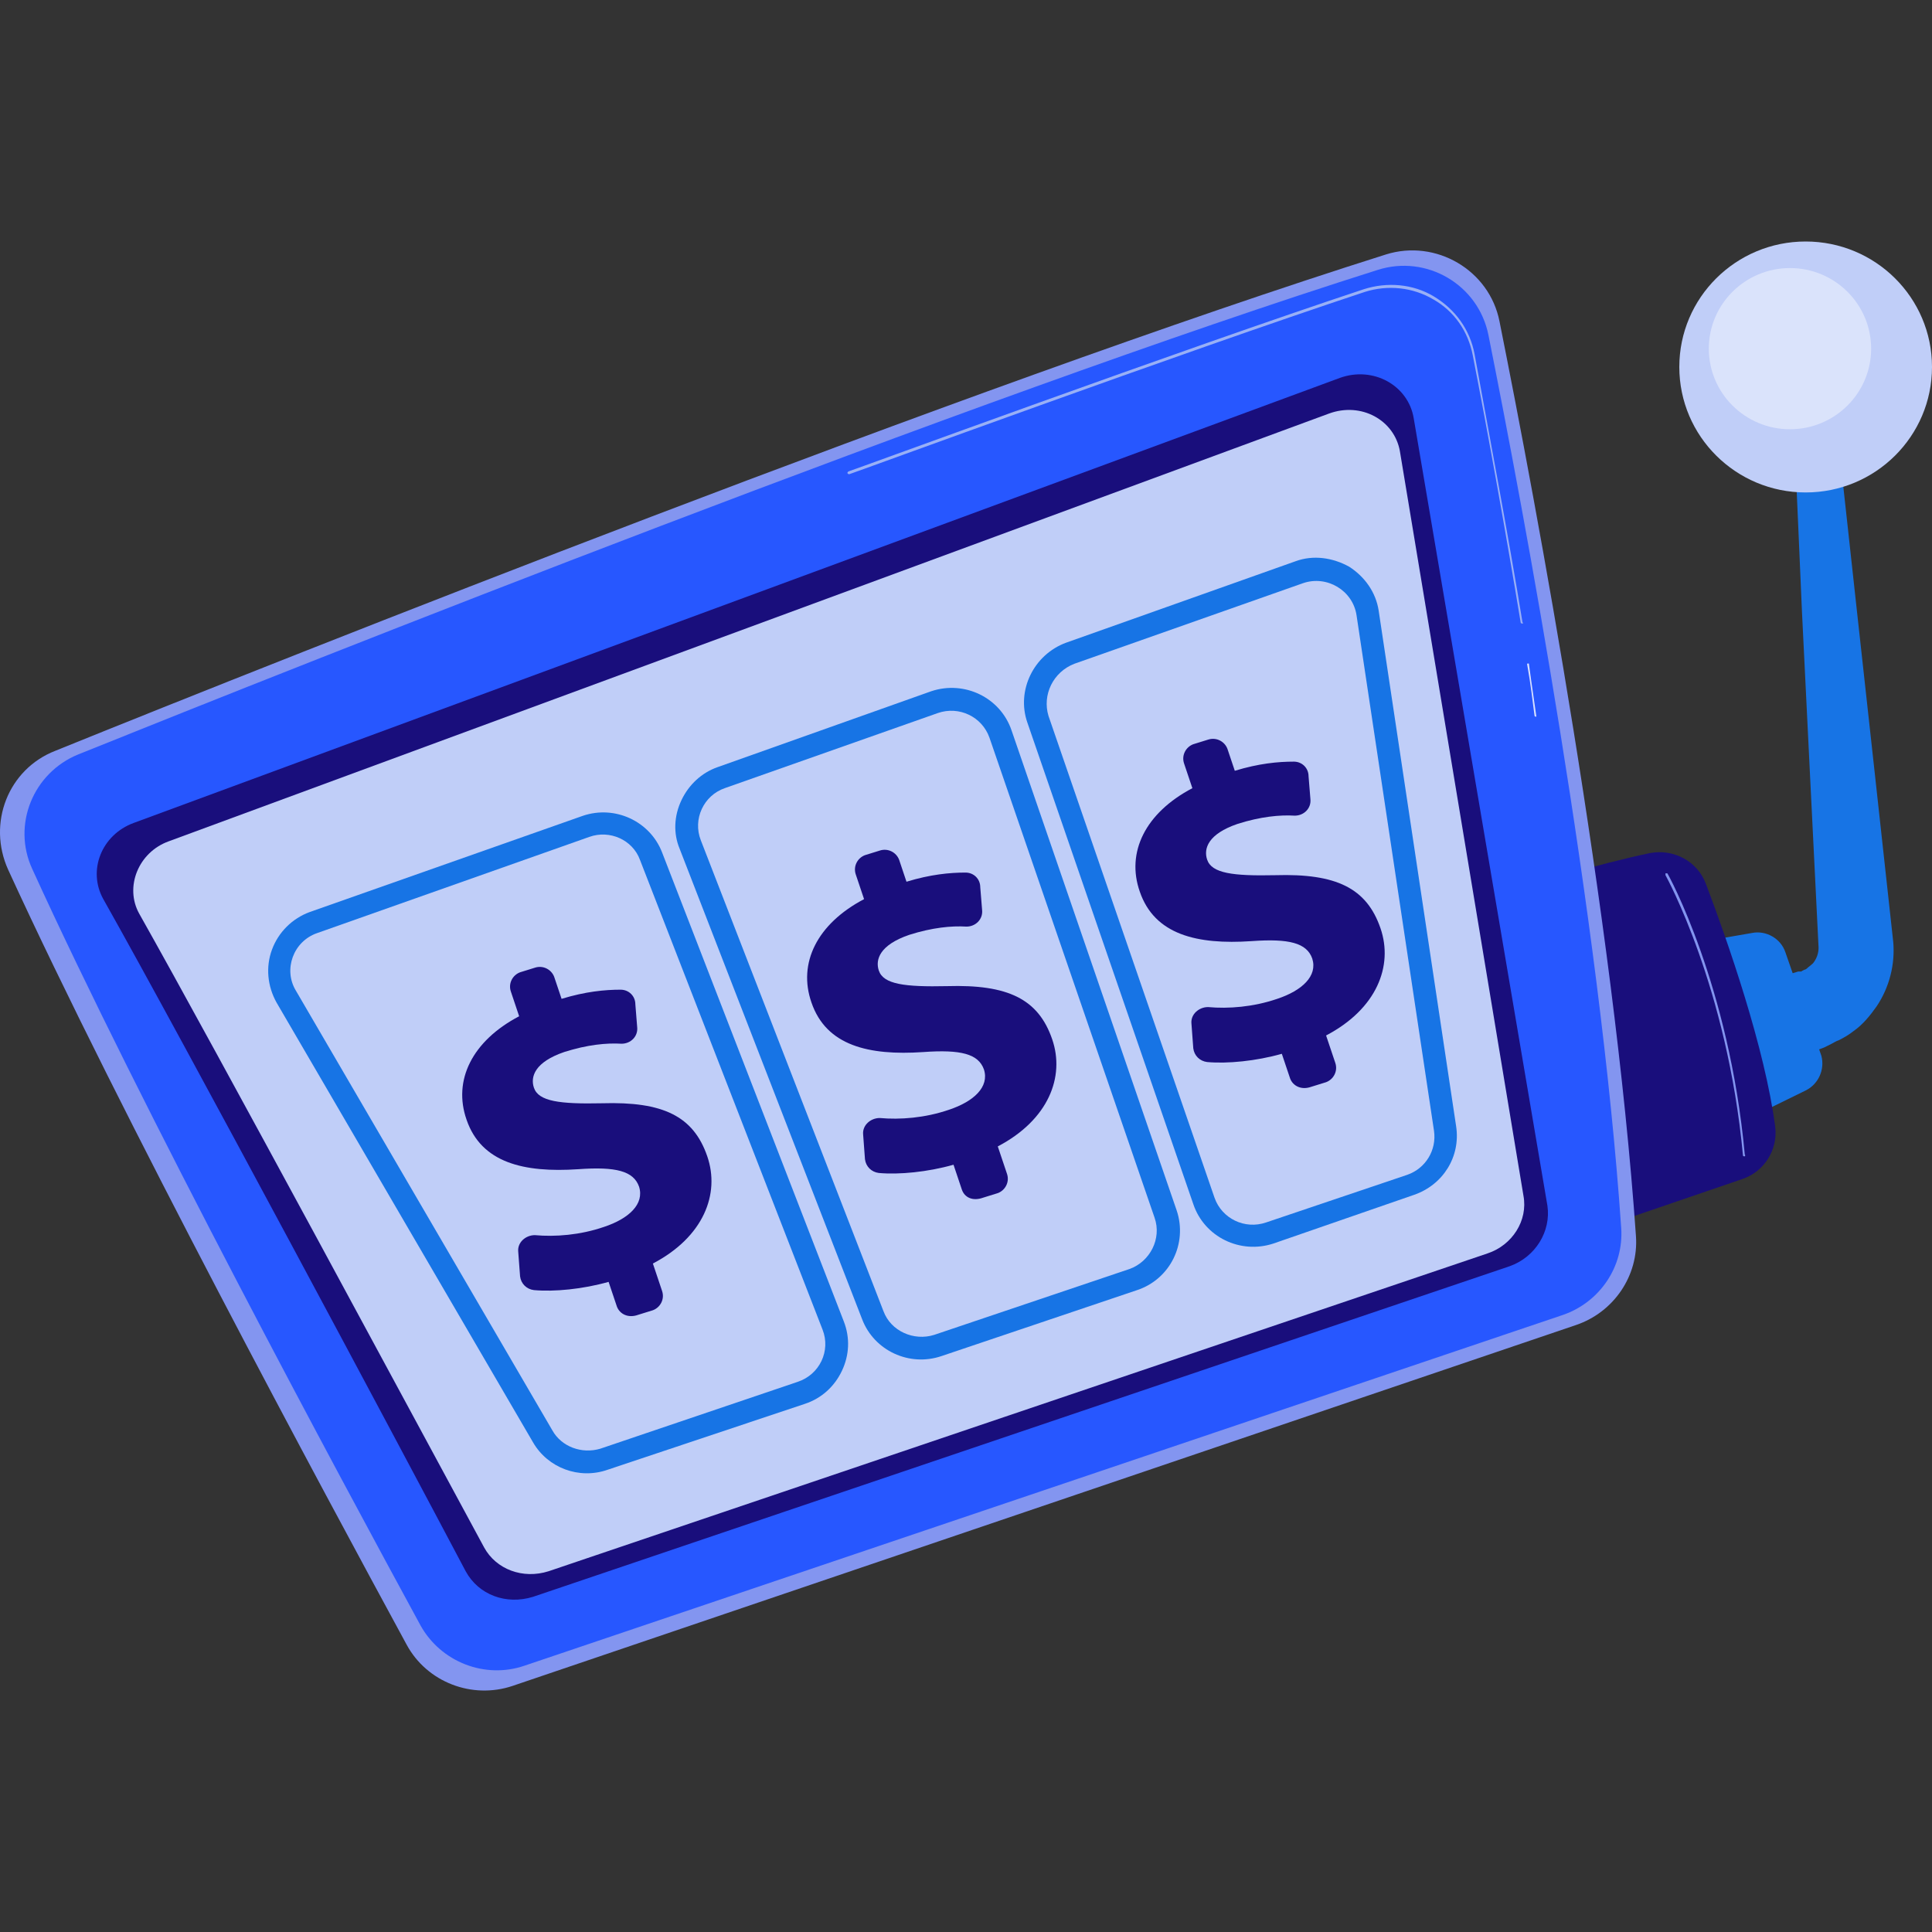
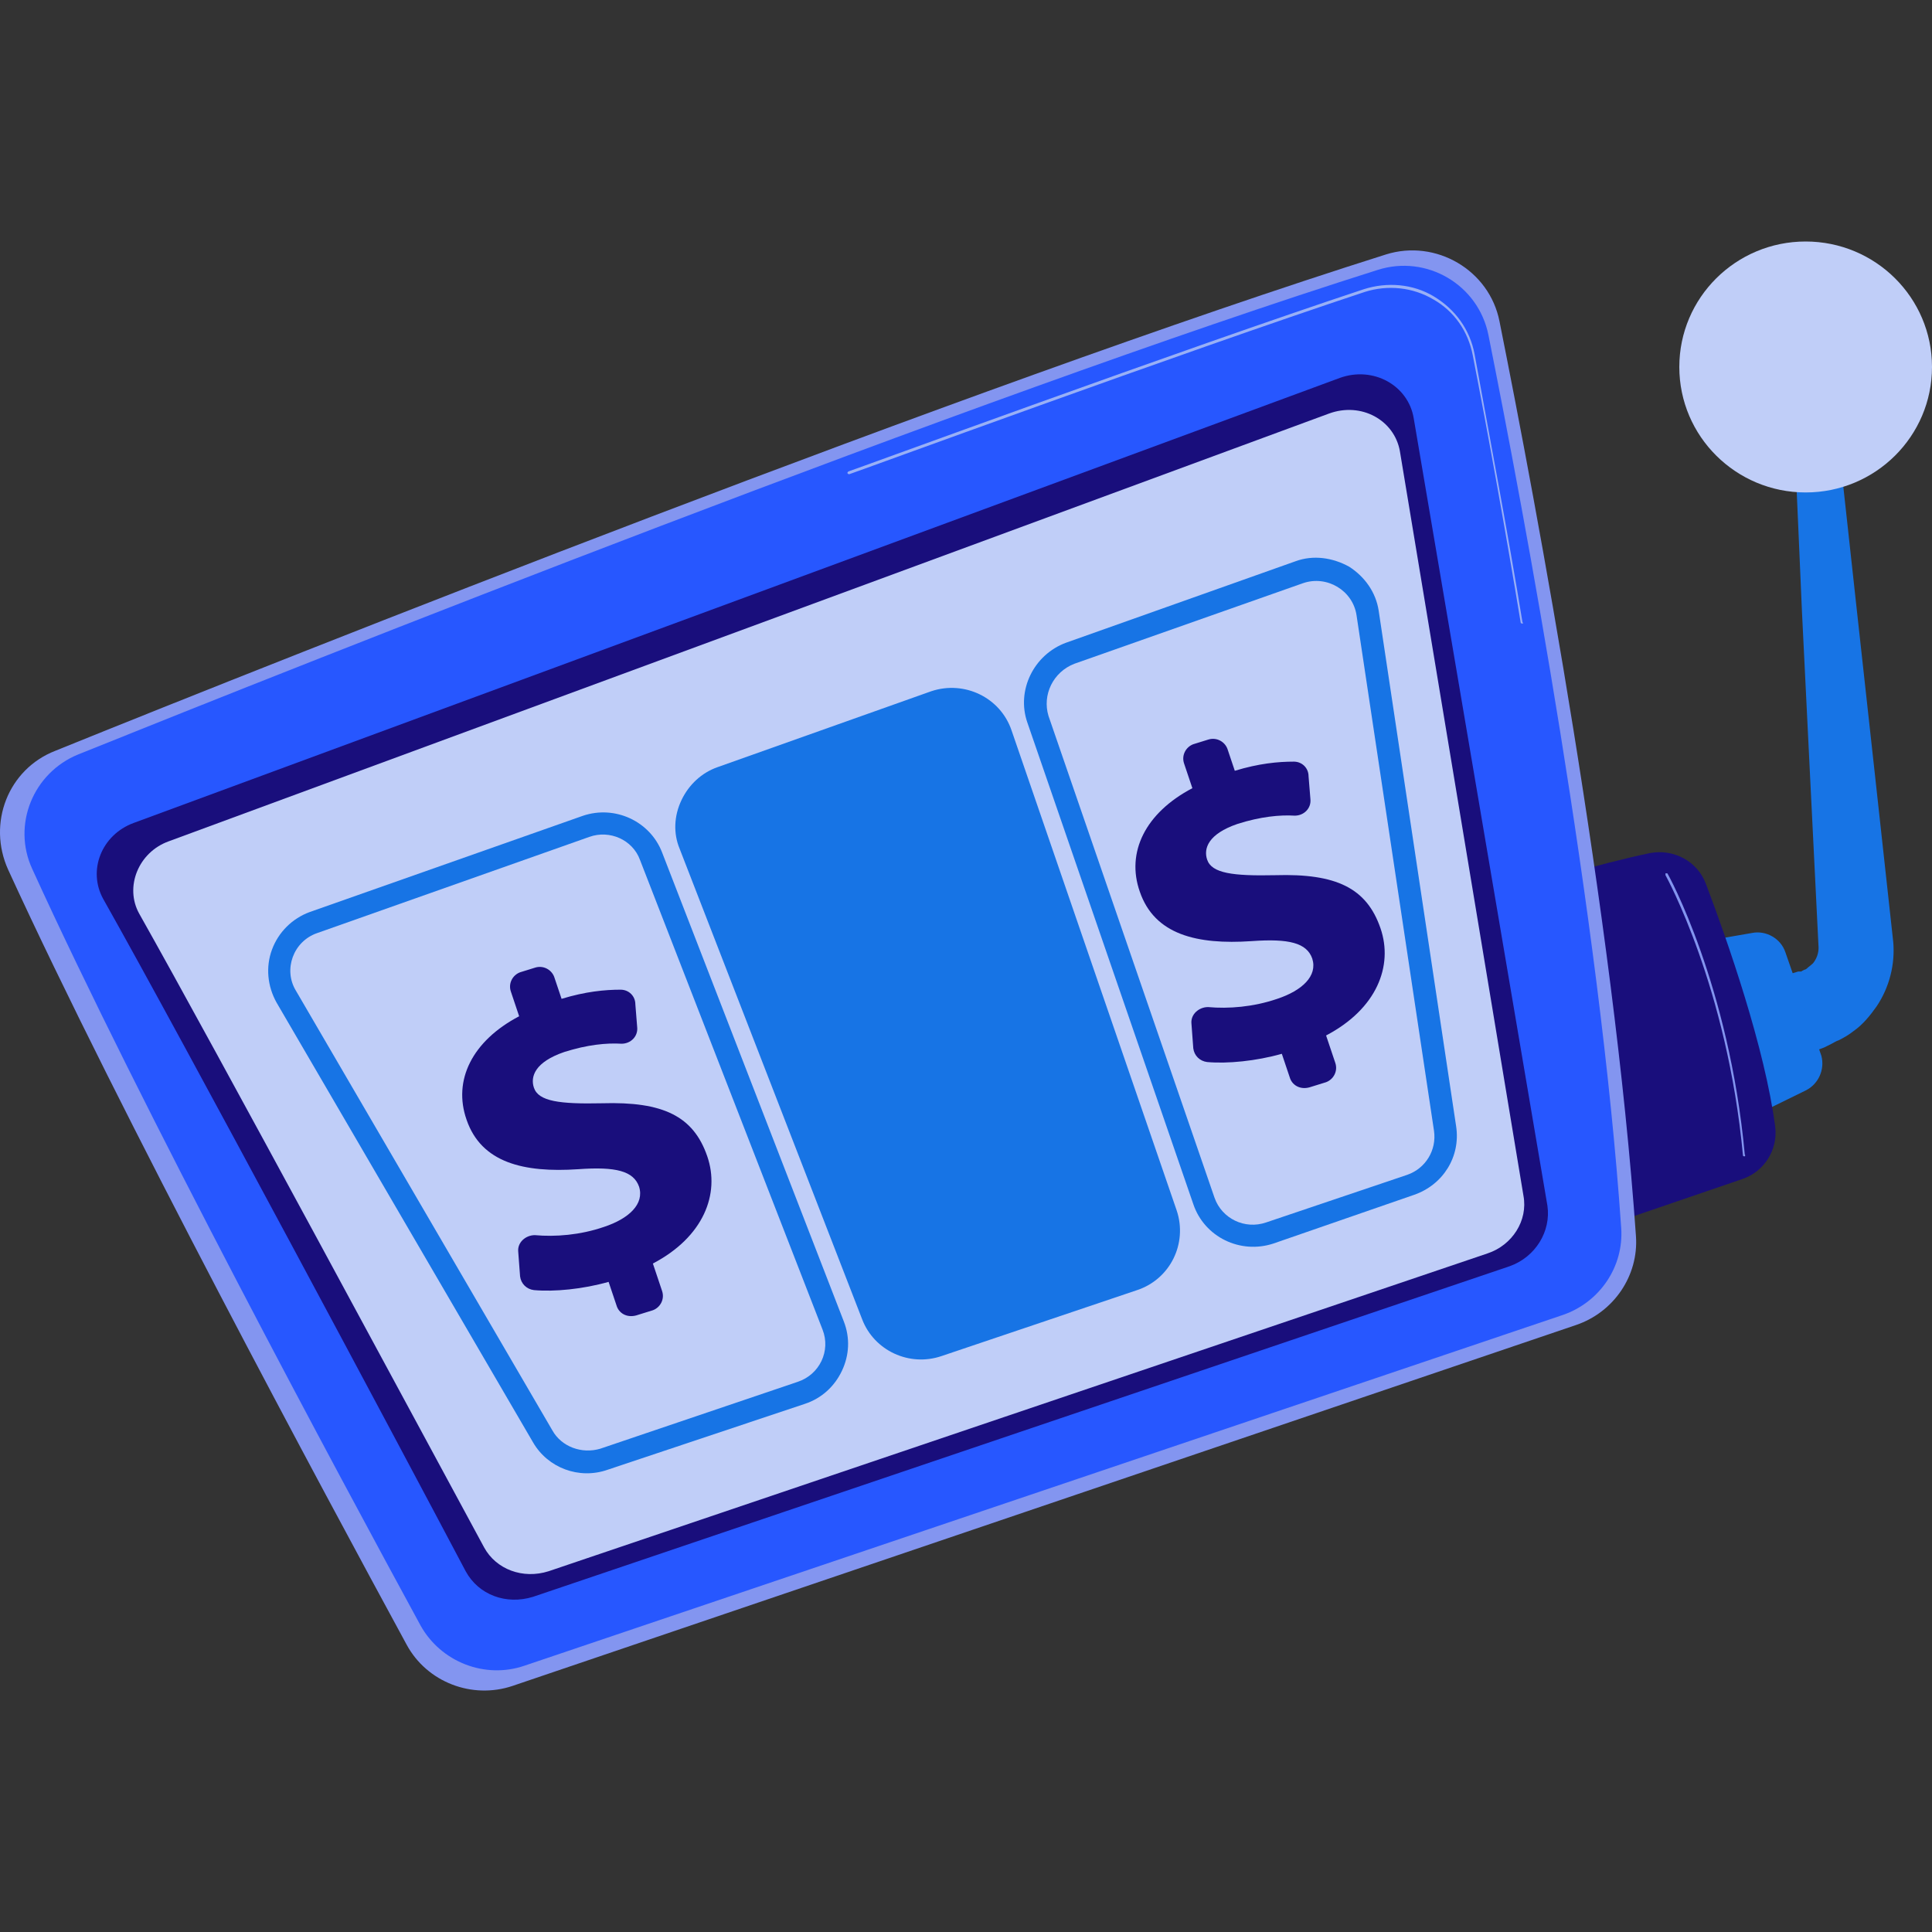
<svg xmlns="http://www.w3.org/2000/svg" width="100" height="100" viewBox="0 0 100 100" fill="none">
  <rect x="0" y="0" width="100" height="100" fill="#333333" stroke="none" />
  <g id="Frame 114">
    <g id="Group">
      <path id="Vector" d="M95.179 22.933L95.227 23.217L95.274 23.739L95.37 24.829L95.609 27.009L96.086 31.371L97.04 40.045L97.995 48.767C98.091 49.905 97.804 51.09 97.136 52.086C96.802 52.56 96.42 53.034 95.943 53.366C95.704 53.555 95.465 53.697 95.179 53.84C95.036 53.887 94.892 53.982 94.797 54.029L94.606 54.124L94.415 54.219L90.31 55.736L88.878 51.564L93.079 50.284H93.126H93.174H93.222C93.269 50.284 93.269 50.237 93.317 50.237C93.365 50.19 93.46 50.19 93.508 50.142C93.604 50.047 93.747 49.953 93.842 49.858C94.033 49.621 94.129 49.336 94.129 49.052L93.699 40.377L93.269 31.655L93.079 27.294L92.983 25.113L92.935 24.023V23.454V23.17V23.075V22.933C92.935 22.838 92.935 22.743 92.935 22.648L95.179 22.933Z" fill="#1774E5" />
      <path id="Vector_2" d="M93.46 25.489C97.072 25.489 100 22.581 100 18.994C100 15.408 97.072 12.5 93.46 12.5C89.849 12.5 86.921 15.408 86.921 18.994C86.921 22.581 89.849 25.489 93.46 25.489Z" fill="#C0CEF8" />
-       <path id="Vector_3" opacity="0.42" d="M92.649 22.218C94.969 22.218 96.85 20.351 96.85 18.047C96.85 15.743 94.969 13.875 92.649 13.875C90.329 13.875 88.448 15.743 88.448 18.047C88.448 20.351 90.329 22.218 92.649 22.218Z" fill="white" />
      <path id="Vector_4" d="M93.461 56.443L89.785 58.244L86.587 49L90.692 48.289C91.408 48.147 92.172 48.573 92.41 49.285L94.272 54.641C94.463 55.352 94.129 56.111 93.461 56.443Z" fill="#1774E5" />
      <path id="Vector_5" d="M79.522 45.721C79.331 45.769 82.672 44.726 85.393 44.157C86.634 43.92 87.875 44.584 88.305 45.769C89.403 48.661 91.36 54.254 91.885 58.331C92.028 59.516 91.312 60.654 90.166 61.033L82.815 63.546L79.522 45.721Z" fill="#190E7C" />
      <path id="Vector_6" d="M2.861 38.862C15.033 33.932 50.118 19.995 71.741 13.169C74.319 12.363 77.088 13.975 77.613 16.63C79.522 26.158 83.532 47.536 84.677 63.985C84.82 66.024 83.532 67.92 81.575 68.583L26.537 87.26C24.437 87.971 22.098 87.071 21.047 85.127C16.799 77.306 6.25 57.728 0.426 45.024C-0.672 42.607 0.426 39.81 2.861 38.862Z" fill="#8395F0" />
      <path id="Vector_7" d="M4.054 39.047C15.94 34.259 50.165 20.654 71.311 13.97C73.841 13.165 76.514 14.729 77.04 17.336C78.901 26.627 82.815 47.532 83.913 63.554C84.056 65.545 82.815 67.394 80.906 68.057L27.157 86.213C25.105 86.924 22.813 86.023 21.763 84.127C17.61 76.495 7.3 57.344 1.667 44.972C0.617 42.697 1.715 39.995 4.054 39.047Z" fill="#2757FF" />
      <path id="Vector_8" d="M5.343 46.531C9.591 54.068 20.57 74.641 24.102 81.325C24.771 82.557 26.203 83.079 27.587 82.652L78.138 65.54C79.474 65.066 80.286 63.738 80.095 62.411L73.173 21.644C72.887 19.938 71.073 18.942 69.355 19.559L6.918 42.596C5.247 43.213 4.531 45.061 5.343 46.531Z" fill="#190E7C" />
      <path id="Vector_9" d="M7.205 47.29C11.214 54.401 21.668 73.836 25.057 80.093C25.678 81.231 27.062 81.752 28.399 81.326L76.992 64.877C78.281 64.45 79.093 63.17 78.854 61.891L72.458 23.352C72.171 21.74 70.453 20.792 68.782 21.408L8.732 43.546C7.157 44.114 6.441 45.916 7.205 47.29Z" fill="#C0CEF8" />
      <path id="Vector_10" d="M48.733 70.19C47.062 70.759 45.248 69.906 44.628 68.294L35.177 43.929C34.842 43.123 34.89 42.223 35.272 41.417C35.654 40.611 36.322 39.995 37.134 39.71L48.208 35.776C49.926 35.207 51.788 36.108 52.361 37.814L60.905 62.653C61.478 64.36 60.571 66.209 58.853 66.777L48.733 70.19Z" fill="#1774E5" />
-       <path id="Vector_11" d="M59.76 63.026L51.216 38.186C50.834 37.096 49.641 36.527 48.543 36.907L37.516 40.794C36.418 41.173 35.845 42.405 36.275 43.495L45.726 67.861C46.108 68.903 47.302 69.425 48.352 69.093L58.471 65.68C59.522 65.301 60.142 64.116 59.76 63.026Z" fill="#C0CEF8" />
      <path id="Vector_12" d="M65.918 64.363C64.2 64.932 62.338 64.031 61.765 62.325L53.173 37.391C52.6 35.732 53.507 33.883 55.178 33.267L67.064 29.048C67.971 28.716 68.973 28.858 69.832 29.332C70.644 29.854 71.216 30.66 71.36 31.608L75.369 58.296C75.608 59.86 74.701 61.33 73.174 61.851L65.918 64.363Z" fill="#1774E5" />
      <path id="Vector_13" d="M54.271 37.059L62.863 61.993C63.245 63.083 64.438 63.652 65.536 63.273L72.839 60.808C73.794 60.476 74.367 59.528 74.224 58.532L70.214 31.845C70.023 30.565 68.686 29.759 67.445 30.185L55.607 34.357C54.509 34.783 53.937 35.968 54.271 37.059Z" fill="#C0CEF8" />
      <path id="Vector_14" d="M31.454 76.073C29.974 76.594 28.351 75.978 27.587 74.651L14.317 51.897C13.84 51.044 13.745 50.049 14.079 49.148C14.413 48.247 15.129 47.536 16.036 47.205L30.165 42.227C31.836 41.658 33.65 42.512 34.27 44.123L43.674 68.394C44.008 69.247 43.96 70.147 43.578 70.953C43.197 71.759 42.528 72.376 41.669 72.66L31.454 76.073Z" fill="#1774E5" />
      <path id="Vector_15" d="M30.499 43.319L16.417 48.296C15.176 48.723 14.651 50.192 15.319 51.283L28.59 74.036C29.067 74.889 30.117 75.269 31.072 74.984L41.287 71.524C42.433 71.144 43.005 69.912 42.576 68.822L33.124 44.504C32.742 43.461 31.549 42.94 30.499 43.319Z" fill="#C0CEF8" />
-       <path id="Vector_16" opacity="0.82" d="M79.523 37.093C79.475 37.093 79.475 37.093 79.523 37.093C79.475 37.093 79.427 37.093 79.427 37.046C79.332 36.335 79.236 35.434 79.045 34.391C79.045 34.344 79.045 34.344 79.093 34.344C79.141 34.344 79.141 34.344 79.141 34.391C79.284 35.481 79.427 36.382 79.523 37.093C79.523 37.046 79.523 37.046 79.523 37.093Z" fill="white" />
      <path id="Vector_17" d="M78.806 32.271C78.758 32.271 78.71 32.271 78.71 32.224C77.994 27.862 76.992 22.268 76.228 18.381C75.989 17.149 75.273 16.106 74.175 15.489C73.125 14.873 71.837 14.731 70.643 15.11C61.192 18.239 44.151 24.496 43.96 24.544C43.912 24.544 43.912 24.544 43.864 24.496C43.864 24.449 43.864 24.449 43.912 24.402C44.103 24.354 61.144 18.097 70.596 14.968C71.789 14.589 73.125 14.684 74.223 15.347C75.321 16.011 76.085 17.054 76.324 18.334C77.04 22.268 78.09 27.815 78.806 32.224C78.853 32.224 78.853 32.271 78.806 32.271Z" fill="#99B0F6" />
      <path id="Vector_18" d="M90.31 59.851C90.263 59.851 90.215 59.851 90.215 59.804C89.403 51.081 86.253 45.393 86.205 45.298C86.205 45.251 86.205 45.251 86.205 45.203C86.253 45.203 86.253 45.203 86.301 45.203C86.348 45.251 89.499 50.987 90.31 59.757C90.358 59.804 90.31 59.851 90.31 59.851Z" fill="#8395F0" />
      <g id="Group_2">
        <path id="Vector_19" d="M31.931 67.629L31.501 66.349C30.165 66.728 28.685 66.87 27.635 66.775C27.253 66.728 26.967 66.443 26.919 66.064L26.823 64.784C26.776 64.31 27.205 63.931 27.683 63.931C28.733 64.026 30.022 63.931 31.263 63.504C32.551 63.078 33.363 62.319 33.077 61.419C32.79 60.613 31.883 60.376 29.926 60.518C27.11 60.707 24.914 60.186 24.15 57.958C23.434 55.919 24.437 53.881 26.871 52.601L26.442 51.321C26.298 50.895 26.537 50.468 26.919 50.326L27.683 50.089C28.112 49.946 28.542 50.183 28.685 50.563L29.067 51.7C30.308 51.321 31.31 51.226 32.122 51.226C32.551 51.226 32.886 51.558 32.886 51.985L32.981 53.17C33.029 53.644 32.647 54.023 32.17 54.023C31.406 53.976 30.403 54.071 29.21 54.45C27.683 54.971 27.444 55.73 27.635 56.299C27.873 57.01 28.971 57.152 31.167 57.105C34.318 57.01 35.893 57.768 36.609 59.854C37.277 61.798 36.418 64.026 33.793 65.4L34.27 66.823C34.413 67.249 34.174 67.676 33.793 67.818L33.029 68.055C32.504 68.245 32.074 68.008 31.931 67.629Z" fill="#190E7C" />
      </g>
      <g id="Group_3">
-         <path id="Vector_20" d="M49.783 61.566L49.354 60.286C48.017 60.665 46.538 60.808 45.487 60.713C45.105 60.665 44.819 60.381 44.771 60.002L44.676 58.722C44.628 58.248 45.058 57.868 45.535 57.868C46.585 57.963 47.874 57.868 49.115 57.442C50.404 57.015 51.215 56.257 50.929 55.356C50.643 54.55 49.736 54.313 47.779 54.455C44.962 54.645 42.767 54.123 42.003 51.895C41.287 49.857 42.289 47.819 44.724 46.539L44.294 45.259C44.151 44.832 44.389 44.405 44.771 44.263L45.535 44.026C45.965 43.884 46.394 44.121 46.538 44.5L46.919 45.638C48.16 45.259 49.163 45.164 49.974 45.164C50.404 45.164 50.738 45.496 50.738 45.922L50.834 47.107C50.881 47.581 50.499 47.961 50.022 47.961C49.258 47.913 48.256 48.008 47.063 48.387C45.535 48.909 45.297 49.667 45.487 50.236C45.726 50.947 46.824 51.09 49.02 51.042C52.17 50.947 53.745 51.706 54.461 53.792C55.13 55.735 54.27 57.963 51.645 59.338L52.123 60.76C52.266 61.187 52.027 61.614 51.645 61.756L50.881 61.993C50.356 62.182 49.927 61.993 49.783 61.566Z" fill="#190E7C" />
-       </g>
+         </g>
      <g id="Group_4">
        <path id="Vector_21" d="M66.777 55.824L66.347 54.544C65.01 54.923 63.531 55.065 62.481 54.971C62.099 54.923 61.812 54.639 61.764 54.26L61.669 52.98C61.621 52.505 62.051 52.126 62.528 52.126C63.578 52.221 64.867 52.126 66.108 51.7C67.397 51.273 68.209 50.514 67.922 49.614C67.636 48.808 66.729 48.571 64.772 48.713C61.956 48.903 59.76 48.381 58.996 46.153C58.28 44.115 59.282 42.076 61.717 40.796L61.287 39.516C61.144 39.09 61.383 38.663 61.764 38.521L62.528 38.284C62.958 38.142 63.388 38.379 63.531 38.758L63.913 39.896C65.154 39.516 66.156 39.422 66.968 39.422C67.397 39.422 67.731 39.754 67.731 40.18L67.827 41.365C67.874 41.839 67.493 42.218 67.015 42.218C66.252 42.171 65.249 42.266 64.056 42.645C62.528 43.167 62.29 43.925 62.481 44.494C62.719 45.205 63.817 45.347 66.013 45.3C69.163 45.205 70.739 45.964 71.455 48.049C72.123 49.993 71.264 52.221 68.638 53.596L69.116 55.018C69.259 55.445 69.02 55.871 68.638 56.014L67.874 56.251C67.35 56.44 66.92 56.203 66.777 55.824Z" fill="#190E7C" />
      </g>
    </g>
  </g>
</svg>